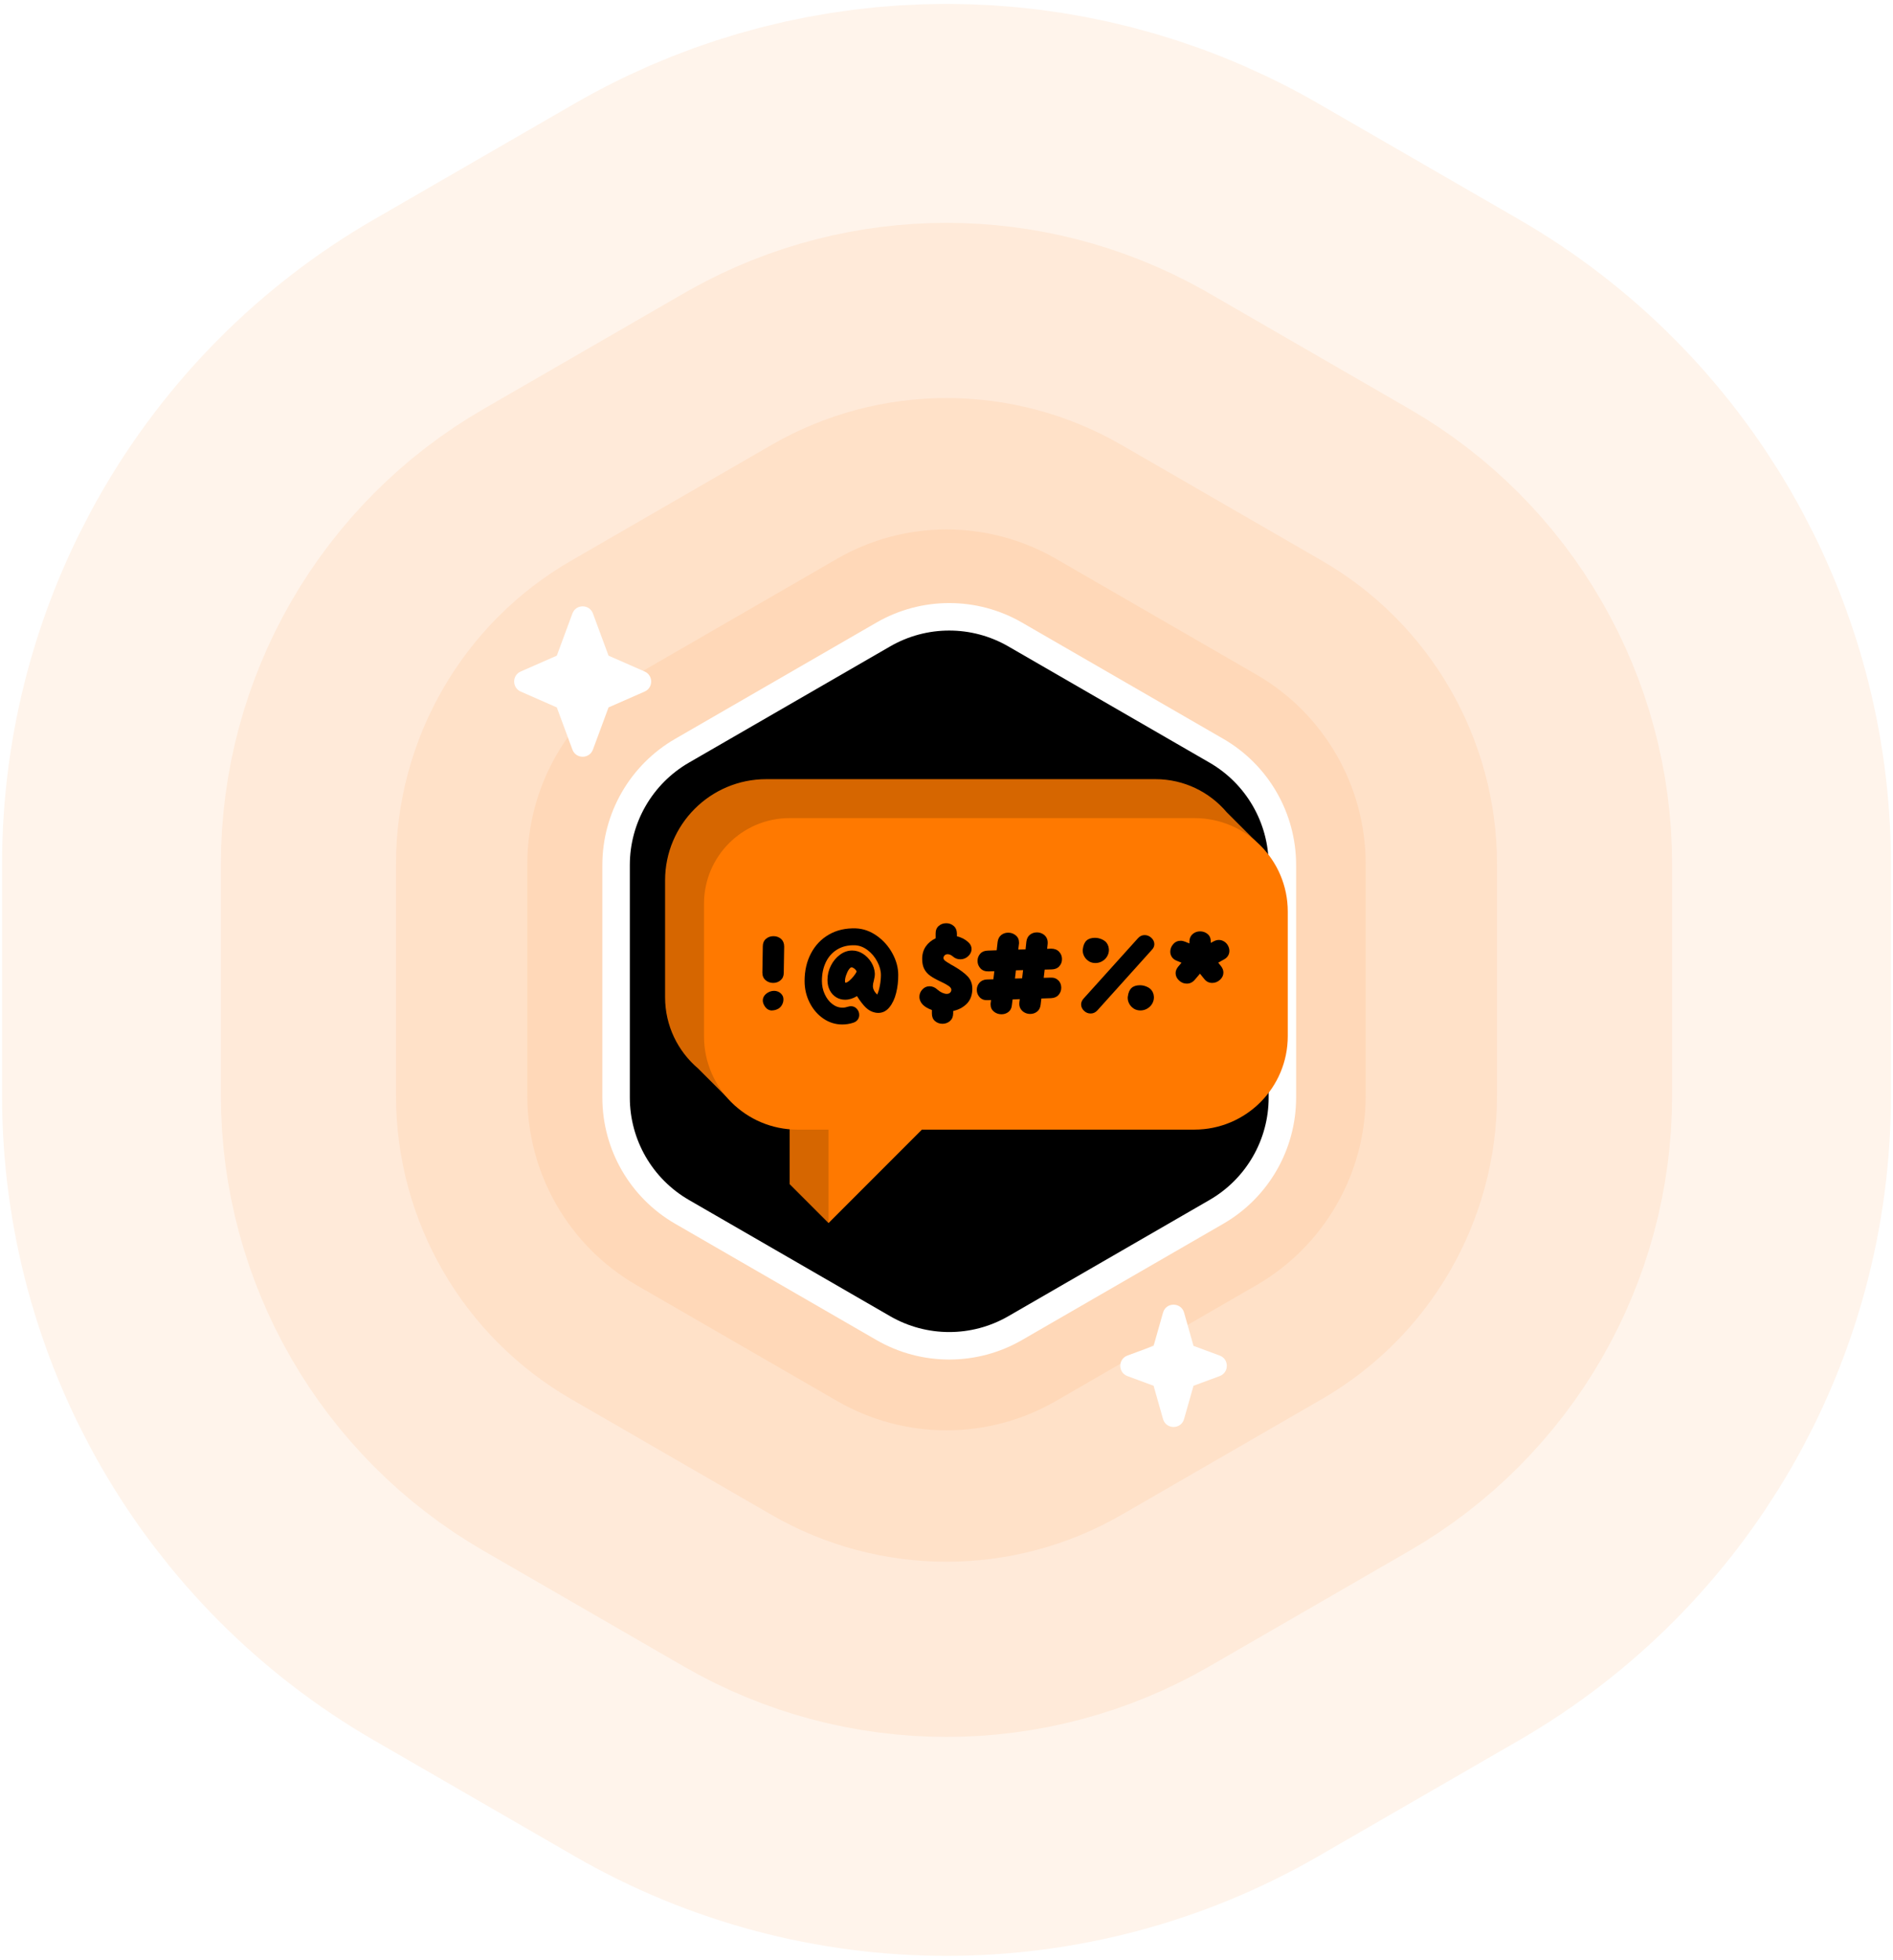
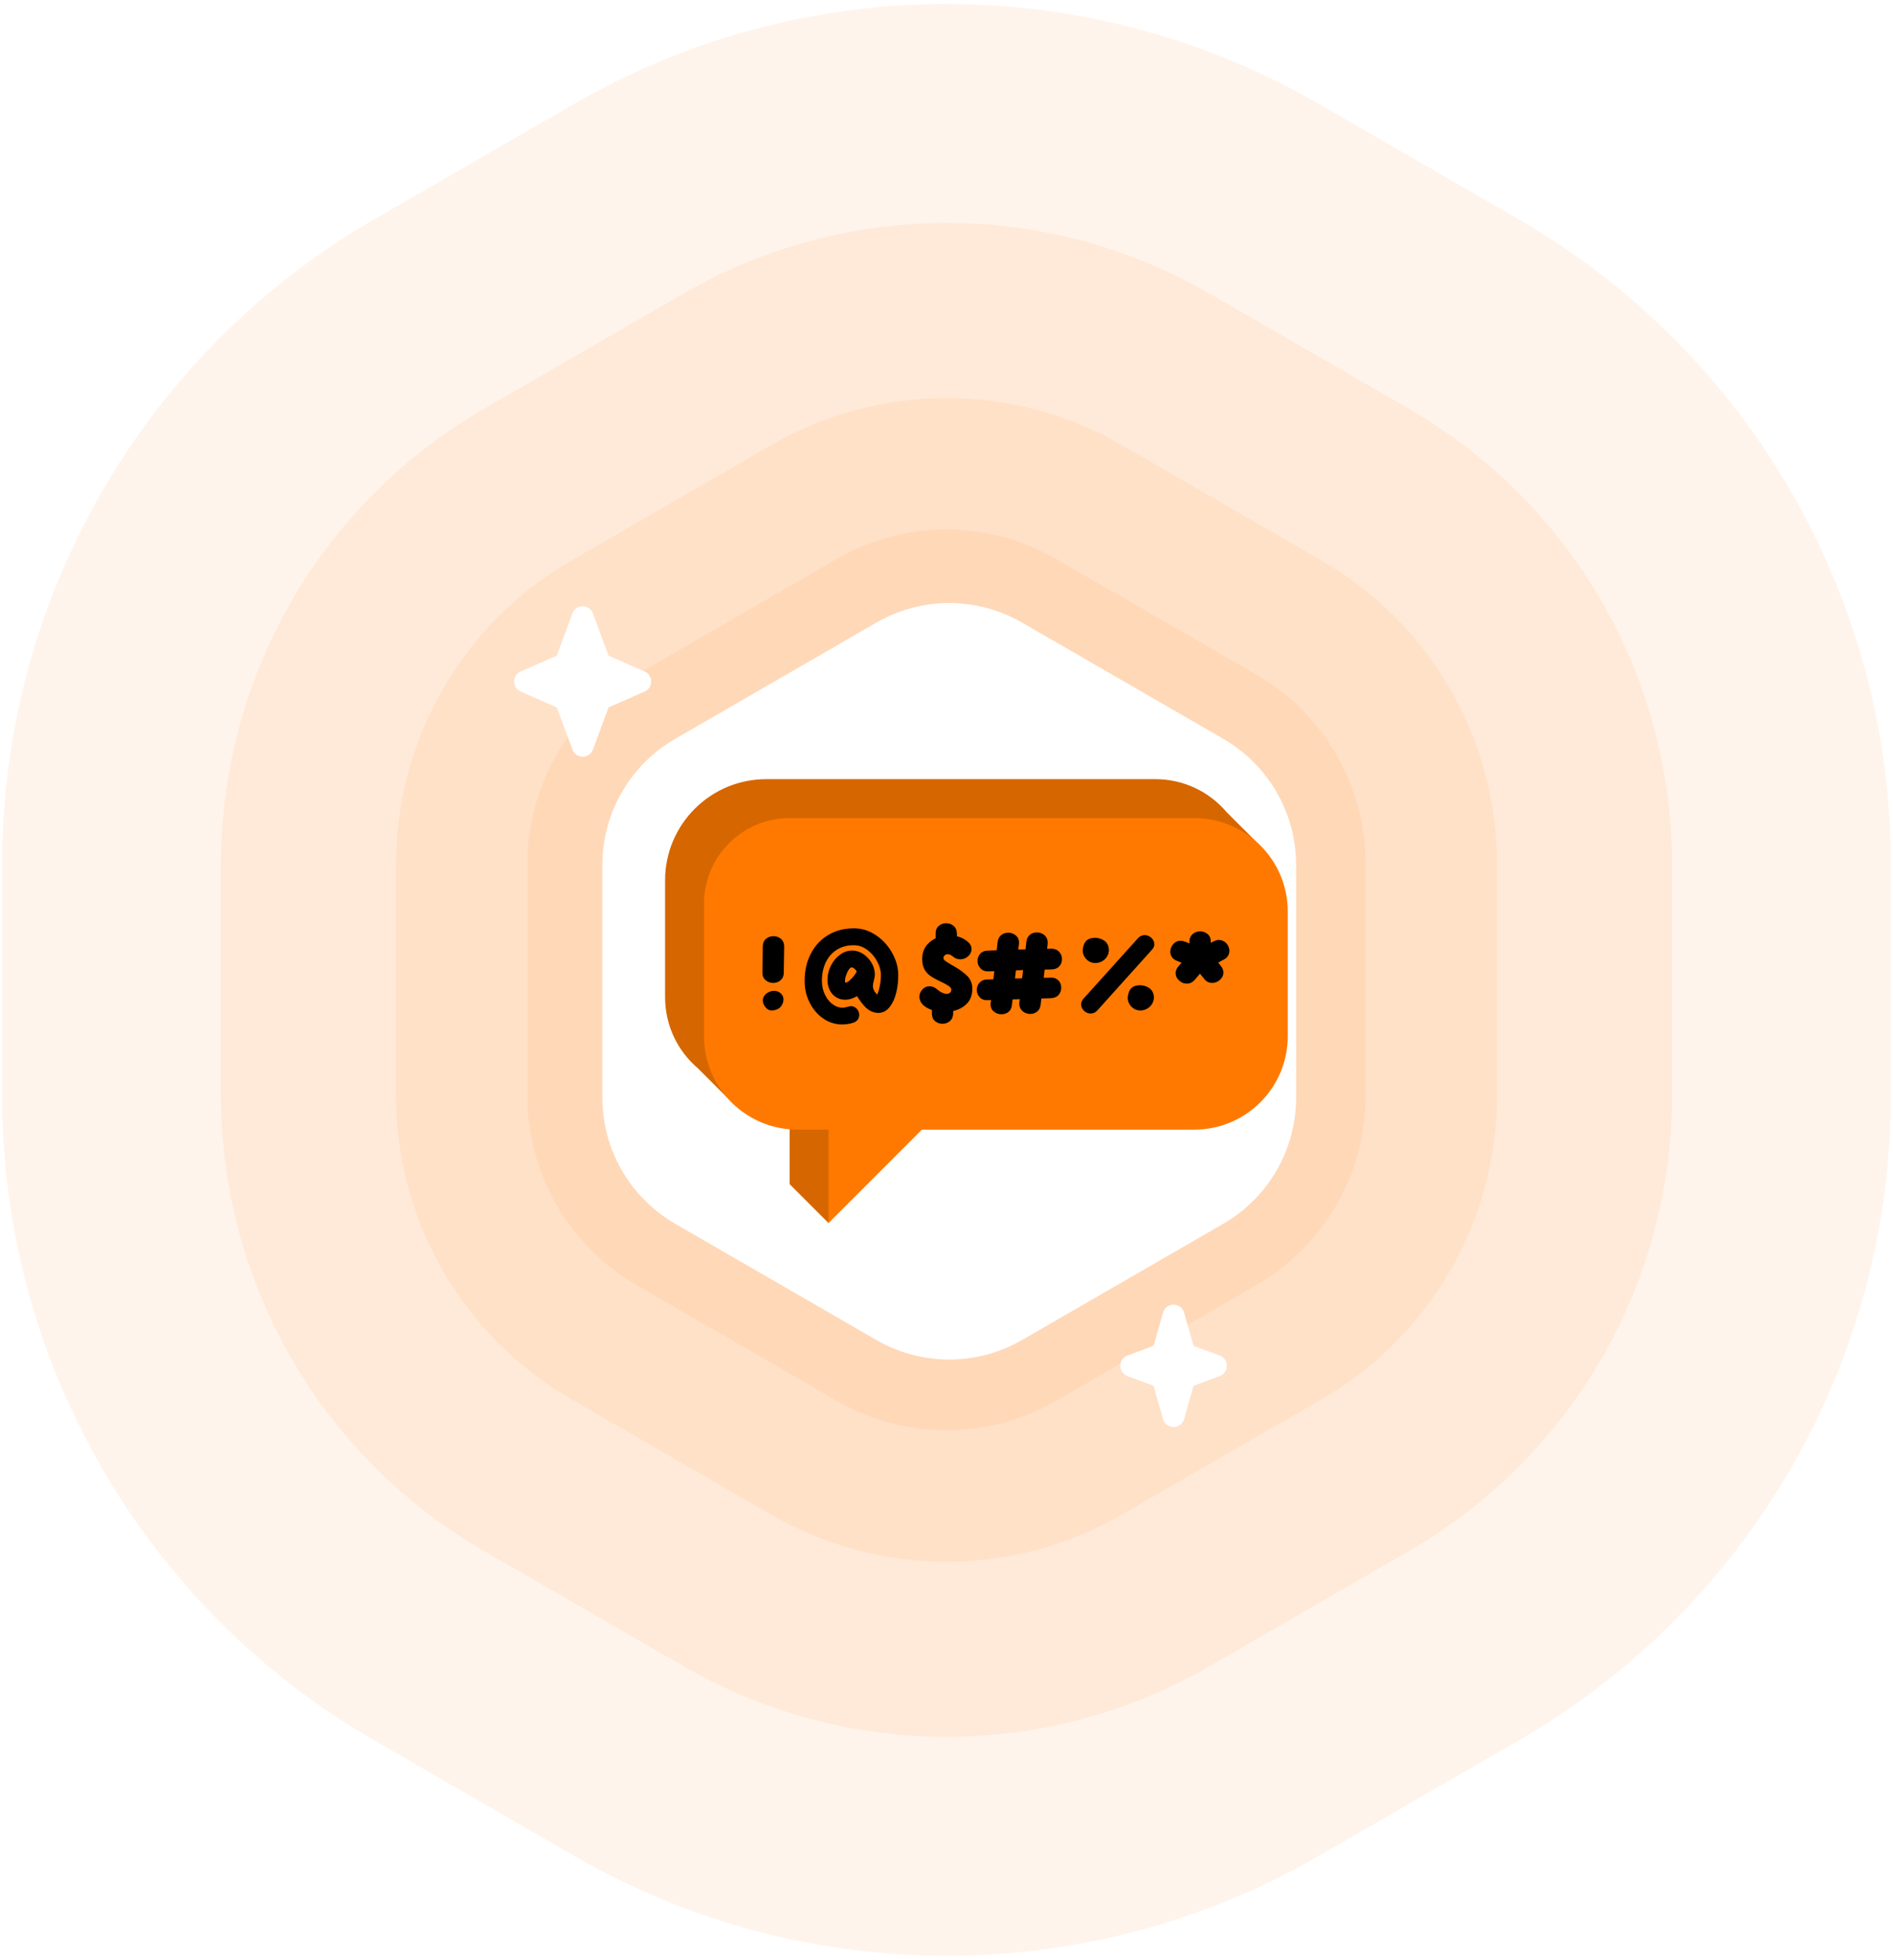
<svg xmlns="http://www.w3.org/2000/svg" width="346" height="358" viewBox="0 0 346 358" fill="none">
  <path d="M134.164 66.772C158.314 53.36 187.686 53.36 211.836 66.772L213 67.431L249.622 88.574C274.374 102.865 289.622 129.275 289.622 157.857V200.144C289.622 228.725 274.374 255.135 249.622 269.426L213 290.569C188.248 304.86 157.752 304.86 133 290.569L96.378 269.426C71.626 255.135 56.378 228.725 56.378 200.144V157.857C56.378 129.275 71.626 102.865 96.378 88.574L133 67.431L134.164 66.772Z" stroke="#FF7900" stroke-opacity="0.08" stroke-width="112" />
  <path d="M143.873 84.257C161.985 74.198 184.015 74.198 202.127 84.257L203 84.751L239.622 105.895C258.186 116.613 269.622 136.421 269.622 157.857V200.144C269.622 221.58 258.186 241.388 239.622 252.106L203 273.249C184.436 283.967 161.564 283.967 143 273.249L106.378 252.106C87.814 241.388 76.378 221.58 76.378 200.144V157.857C76.378 136.421 87.814 116.613 106.378 105.895L143 84.751L143.873 84.257Z" stroke="#FF7900" stroke-opacity="0.08" stroke-width="72" />
  <path d="M151 98.608C164.614 90.748 181.386 90.748 195 98.608L231.622 119.751C245.236 127.611 253.622 142.137 253.622 157.857V200.144C253.622 215.863 245.236 230.389 231.622 238.249L195 259.393C181.386 267.252 164.614 267.252 151 259.393L114.378 238.249C100.764 230.389 92.378 215.863 92.378 200.144V157.857C92.378 142.137 100.764 127.611 114.378 119.751L151 98.608Z" stroke="#FF7900" stroke-opacity="0.08" stroke-width="40" />
  <path d="M157 109C166.901 103.284 179.099 103.284 189 109L225.622 130.144C235.523 135.86 241.622 146.424 241.622 157.857V200.144C241.622 211.576 235.523 222.14 225.622 227.857L189 249C179.099 254.716 166.901 254.716 157 249L120.378 227.857C110.477 222.14 104.378 211.576 104.378 200.144V157.857C104.378 146.424 110.477 135.86 120.378 130.144L157 109Z" stroke="#FF7900" stroke-opacity="0.08" stroke-width="16" />
  <g filter="url(#filter0_d_186_1087)">
-     <path d="M161.447 115.905C168.906 111.599 178.095 111.599 185.554 115.905L222.339 137.143C229.798 141.45 234.393 149.408 234.393 158.021V200.497C234.393 209.109 229.798 217.068 222.339 221.374L185.554 242.612C178.095 246.918 168.906 246.918 161.447 242.612L124.662 221.374C117.203 217.068 112.608 209.109 112.608 200.497V158.021C112.608 149.408 117.203 141.45 124.662 137.143L161.447 115.905Z" fill="black" />
-   </g>
+     </g>
  <path d="M161.447 115.905C168.906 111.599 178.095 111.599 185.554 115.905L222.339 137.143C229.798 141.45 234.393 149.408 234.393 158.021V200.497C234.393 209.109 229.798 217.068 222.339 221.374L185.554 242.612C178.095 246.918 168.906 246.918 161.447 242.612L124.662 221.374C117.203 217.068 112.608 209.109 112.608 200.497V158.021C112.608 149.408 117.203 141.45 124.662 137.143L161.447 115.905Z" stroke="white" stroke-width="5.022" />
  <path d="M211.191 142.332C216.411 142.332 221.08 144.677 224.211 148.369L229.556 153.712L227.602 154.705C228.028 156.198 228.262 157.773 228.262 159.403V182.167C228.262 191.595 220.619 199.238 211.191 199.238H140.089L134.497 202.083L127.6 195.187C123.909 192.055 121.563 187.386 121.563 182.167V160.826C121.563 150.612 129.843 142.332 140.057 142.332H211.191Z" fill="#D66600" />
  <path d="M144.325 216.31V187.856H172.778L151.438 223.423L144.325 216.31Z" fill="#D66600" />
  <path d="M151.438 223.423V194.97H179.891L151.438 223.423Z" fill="#FF7900" />
  <path d="M128.676 165.094C128.676 156.451 135.682 149.445 144.325 149.445H218.303C227.732 149.445 235.375 157.088 235.375 166.517V189.279C235.375 198.708 227.732 206.351 218.303 206.351H145.748C136.319 206.351 128.676 198.708 128.676 189.279V165.094Z" fill="#FF7900" />
  <path d="M143.253 177.717C143.253 178.286 143.058 178.735 142.677 179.063C142.296 179.39 141.837 179.554 141.319 179.554C140.801 179.554 140.322 179.39 139.932 179.054C139.541 178.718 139.346 178.252 139.346 177.665L139.424 172.869C139.424 172.291 139.619 171.834 140 171.506C140.381 171.178 140.84 171.014 141.377 171.014C141.915 171.014 142.374 171.178 142.755 171.515C143.136 171.851 143.331 172.317 143.331 172.912L143.253 177.726V177.717ZM141.123 184.592C140.469 184.592 139.971 184.238 139.619 183.531C139.492 183.281 139.424 183.022 139.424 182.755C139.424 182.453 139.512 182.177 139.687 181.918C139.863 181.659 140.117 181.452 140.44 181.271C140.762 181.098 141.114 181.003 141.475 181.003C141.788 181.003 142.081 181.072 142.345 181.21C142.608 181.349 142.823 181.547 142.98 181.797C143.126 181.995 143.194 182.263 143.194 182.591C143.194 182.944 143.097 183.281 142.911 183.6C142.726 183.919 142.481 184.161 142.179 184.307C141.827 184.488 141.475 184.575 141.123 184.575V184.592Z" fill="black" />
  <path d="M160.817 180.072C160.944 179.382 161.012 178.726 161.012 178.114C161.012 177.32 160.788 176.5 160.348 175.664C159.909 174.827 159.322 174.128 158.59 173.568C157.857 173.016 157.095 172.714 156.304 172.679C155.063 172.627 153.989 172.877 153.07 173.421C152.152 173.964 151.449 174.741 150.96 175.741C150.472 176.742 150.228 177.898 150.228 179.2C150.228 180.046 150.394 180.848 150.736 181.599C151.078 182.349 151.537 182.953 152.113 183.401C152.689 183.85 153.324 184.074 153.998 184.074C154.321 184.074 154.653 184.014 154.975 183.902C155.2 183.841 155.376 183.807 155.522 183.807C155.962 183.807 156.333 183.971 156.616 184.29C156.9 184.609 157.046 184.98 157.046 185.403C157.046 185.722 156.958 186.006 156.773 186.265C156.587 186.524 156.314 186.714 155.952 186.826C155.298 187.042 154.633 187.145 153.94 187.145C152.689 187.145 151.537 186.783 150.491 186.067C149.446 185.351 148.606 184.376 147.991 183.168C147.375 181.952 147.063 180.632 147.063 179.209C147.063 177.311 147.453 175.629 148.235 174.146C149.016 172.67 150.11 171.523 151.527 170.712C152.943 169.901 154.575 169.531 156.421 169.591C157.779 169.643 159.049 170.091 160.241 170.928C161.432 171.765 162.39 172.834 163.103 174.137C163.816 175.439 164.177 176.759 164.177 178.096C164.187 179.235 164.06 180.33 163.796 181.391C163.533 182.453 163.122 183.324 162.566 184.005C162.009 184.687 161.335 185.032 160.524 185.032C160.29 185.032 160.075 185.006 159.879 184.954C159.293 184.825 158.756 184.531 158.267 184.066C157.779 183.6 157.232 182.901 156.636 181.961C155.923 182.401 155.2 182.625 154.467 182.625C153.871 182.625 153.324 182.478 152.836 182.176C152.348 181.875 151.957 181.46 151.673 180.908C151.39 180.356 151.244 179.727 151.244 179.019C151.244 178.096 151.449 177.225 151.869 176.397C152.289 175.569 152.846 174.905 153.539 174.396C154.233 173.887 154.975 173.637 155.757 173.637C156.431 173.637 157.085 173.826 157.701 174.215C158.316 174.603 158.824 175.112 159.225 175.75C159.625 176.388 159.85 177.07 159.899 177.786C159.909 177.984 159.899 178.208 159.86 178.441C159.821 178.674 159.772 178.899 159.723 179.114C159.606 179.52 159.547 179.856 159.547 180.115C159.547 180.658 159.811 181.184 160.329 181.685C160.524 181.297 160.69 180.753 160.817 180.063V180.072ZM155.229 179.157C155.513 178.916 155.786 178.631 156.05 178.303C156.314 177.976 156.489 177.691 156.577 177.449C156.411 177.096 156.118 176.846 155.718 176.707C155.561 176.673 155.386 176.794 155.18 177.07C154.975 177.346 154.809 177.7 154.663 178.114C154.516 178.528 154.448 178.881 154.448 179.175C154.448 179.304 154.467 179.416 154.506 179.52C154.702 179.52 154.946 179.399 155.229 179.157Z" fill="black" />
  <path d="M176.906 178.398C177.443 178.993 177.717 179.735 177.717 180.615C177.717 180.891 177.707 181.107 177.678 181.262C177.56 182.185 177.189 182.935 176.554 183.505C175.919 184.083 175.148 184.471 174.22 184.687V185.144C174.21 185.739 174.005 186.196 173.624 186.524C173.243 186.852 172.783 187.016 172.266 187.016C171.748 187.016 171.269 186.852 170.888 186.515C170.507 186.179 170.322 185.713 170.332 185.126V184.505C169.951 184.367 169.618 184.212 169.316 184.031C168.886 183.764 168.563 183.462 168.358 183.134C168.153 182.797 168.046 182.452 168.046 182.099C168.046 181.581 168.231 181.133 168.593 180.744C168.954 180.356 169.394 180.166 169.902 180.166C170.439 180.166 170.927 180.382 171.387 180.813C171.65 181.038 171.924 181.219 172.227 181.357C172.53 181.486 172.803 181.555 173.047 181.555C173.438 181.555 173.702 181.4 173.829 181.081C173.868 180.977 173.887 180.9 173.887 180.831C173.887 180.58 173.731 180.339 173.418 180.123C173.106 179.899 172.627 179.64 171.992 179.338C171.172 178.959 170.517 178.596 170.038 178.26C169.56 177.924 169.189 177.501 168.935 177.009C168.681 176.518 168.554 175.905 168.554 175.172C168.554 174.292 168.778 173.524 169.218 172.886C169.657 172.248 170.263 171.756 171.015 171.402V170.548C171.006 169.953 171.191 169.487 171.572 169.151C171.953 168.814 172.412 168.651 172.95 168.651C173.487 168.651 173.926 168.814 174.307 169.142C174.688 169.47 174.894 169.936 174.903 170.522V171.031C175.714 171.23 176.398 171.583 176.955 172.092C177.375 172.455 177.58 172.886 177.58 173.36C177.58 173.835 177.375 174.292 176.965 174.672C176.554 175.051 176.076 175.241 175.529 175.241C174.981 175.241 174.542 175.06 174.122 174.689C173.995 174.577 173.848 174.482 173.682 174.413C173.516 174.344 173.36 174.309 173.204 174.309C172.891 174.309 172.666 174.439 172.52 174.706C172.471 174.792 172.442 174.887 172.442 174.991C172.442 175.181 172.549 175.353 172.764 175.526C172.979 175.689 173.379 175.94 173.966 176.285L174.376 176.509C175.519 177.182 176.369 177.811 176.906 178.407V178.398Z" fill="black" />
  <path d="M193.435 179.063C193.797 179.442 193.973 179.899 193.973 180.426C193.973 180.952 193.807 181.366 193.484 181.745C193.162 182.116 192.693 182.315 192.097 182.341L190.339 182.401L190.202 183.557C190.134 184.1 189.919 184.514 189.557 184.799C189.196 185.084 188.766 185.222 188.287 185.222C187.936 185.222 187.603 185.144 187.281 184.972C186.959 184.799 186.715 184.566 186.529 184.256C186.343 183.936 186.275 183.565 186.314 183.134L186.392 182.513L185.083 182.573L184.946 183.634C184.898 184.169 184.683 184.575 184.321 184.859C183.96 185.144 183.53 185.282 183.051 185.282C182.514 185.282 182.055 185.118 181.654 184.79C181.254 184.463 181.058 184.023 181.058 183.479C181.058 183.35 181.058 183.255 181.078 183.195L181.137 182.686L180.531 182.703C179.915 182.737 179.437 182.565 179.075 182.185C178.714 181.797 178.538 181.34 178.538 180.814C178.538 180.322 178.704 179.891 179.027 179.52C179.349 179.149 179.808 178.95 180.394 178.925L181.566 178.89L181.742 177.415L180.668 177.45C180.042 177.458 179.554 177.277 179.202 176.889C178.851 176.501 178.675 176.052 178.675 175.535C178.675 175.017 178.841 174.594 179.163 174.223C179.486 173.852 179.945 173.671 180.531 173.654L182.172 173.594L182.348 172.041C182.426 171.497 182.651 171.083 183.012 170.799C183.374 170.514 183.803 170.376 184.282 170.376C184.8 170.376 185.259 170.54 185.66 170.868C186.06 171.196 186.255 171.636 186.255 172.196C186.255 172.326 186.255 172.42 186.236 172.481L186.119 173.464L187.447 173.43L187.603 171.989C187.682 171.446 187.897 171.032 188.258 170.747C188.619 170.462 189.039 170.324 189.518 170.324C189.87 170.324 190.212 170.402 190.534 170.574C190.856 170.747 191.11 170.98 191.286 171.308C191.462 171.627 191.531 172.006 191.491 172.438L191.394 173.326L192.097 173.292C192.732 173.292 193.23 173.482 193.582 173.861C193.934 174.241 194.109 174.689 194.109 175.207C194.109 175.724 193.943 176.147 193.611 176.518C193.279 176.889 192.82 177.07 192.234 177.087L190.944 177.122L190.769 178.623L191.98 178.588C192.595 178.554 193.074 178.718 193.435 179.097V179.063ZM186.822 178.718L186.998 177.217L185.689 177.251L185.513 178.752L186.822 178.718Z" fill="black" />
  <path d="M200.576 184.574C200.224 184.954 199.814 185.144 199.345 185.144C198.876 185.144 198.485 184.98 198.133 184.643C197.782 184.307 197.606 183.919 197.606 183.479C197.606 183.117 197.752 182.763 198.036 182.435L208 171.385C208.342 171.005 208.742 170.816 209.211 170.816C209.68 170.816 210.081 170.98 210.442 171.316C210.804 171.652 210.989 172.041 210.989 172.481C210.989 172.86 210.833 173.205 210.52 173.524L200.576 184.574ZM199.013 175.586C198.661 175.362 198.387 175.077 198.192 174.723C197.997 174.37 197.899 174.007 197.899 173.645C197.899 173.533 197.899 173.447 197.919 173.378C198.006 172.662 198.241 172.135 198.602 171.808C198.964 171.48 199.482 171.316 200.146 171.316C200.664 171.316 201.172 171.454 201.66 171.721C202.148 171.989 202.461 172.403 202.608 172.946C202.656 173.196 202.686 173.386 202.686 173.516C202.686 173.956 202.568 174.361 202.344 174.732C202.119 175.103 201.816 175.388 201.435 175.603C201.054 175.819 200.644 175.922 200.204 175.922C199.765 175.922 199.364 175.81 199.013 175.595V175.586ZM207.238 184.247C206.886 184.022 206.613 183.738 206.417 183.384C206.222 183.03 206.124 182.668 206.124 182.306C206.124 182.194 206.124 182.107 206.144 182.038C206.232 181.322 206.466 180.796 206.828 180.468C207.189 180.141 207.707 179.977 208.371 179.977C208.889 179.977 209.397 180.115 209.885 180.382C210.374 180.658 210.686 181.064 210.833 181.607C210.882 181.857 210.911 182.047 210.911 182.176C210.911 182.616 210.794 183.022 210.569 183.393C210.344 183.755 210.042 184.048 209.661 184.264C209.28 184.479 208.869 184.583 208.43 184.583C207.99 184.583 207.59 184.471 207.238 184.255V184.247Z" fill="black" />
  <path d="M217.398 172.334V171.989C217.408 171.411 217.613 170.954 217.994 170.626C218.375 170.299 218.834 170.135 219.352 170.135C219.87 170.135 220.348 170.299 220.739 170.635C221.13 170.971 221.315 171.437 221.306 172.032V172.239L221.774 171.989C222.126 171.799 222.458 171.705 222.771 171.705C223.123 171.705 223.445 171.799 223.748 171.989C224.051 172.179 224.285 172.429 224.451 172.74C224.617 173.05 224.705 173.369 224.705 173.697C224.705 174.025 224.627 174.31 224.461 174.586C224.295 174.862 224.051 175.095 223.709 175.267L222.673 175.854L223.181 176.501C223.464 176.863 223.611 177.251 223.611 177.657C223.611 178.166 223.406 178.606 222.986 178.985C222.566 179.365 222.097 179.554 221.56 179.554C220.964 179.554 220.475 179.304 220.094 178.813L219.332 177.864L218.375 178.985C217.974 179.451 217.486 179.684 216.929 179.684C216.372 179.684 215.923 179.494 215.503 179.106C215.083 178.718 214.878 178.269 214.878 177.752C214.878 177.346 215.044 176.949 215.366 176.561L215.952 175.862L215.073 175.5C214.682 175.345 214.389 175.121 214.194 174.827C213.999 174.534 213.901 174.206 213.901 173.853C213.901 173.335 214.086 172.869 214.448 172.464C214.809 172.05 215.269 171.851 215.816 171.851C216.06 171.851 216.333 171.912 216.617 172.024L217.398 172.343V172.334Z" fill="black" />
  <g filter="url(#filter1_d_186_1087)">
    <path d="M104.624 111.069C105.269 109.328 107.731 109.328 108.376 111.069L111.227 118.773L117.825 121.669C119.421 122.368 119.421 124.632 117.825 125.331L111.227 128.227L108.376 135.931C107.731 137.672 105.269 137.672 104.624 135.931L101.773 128.227L95.175 125.331C93.579 124.632 93.579 122.368 95.174 121.669L101.773 118.773L104.624 111.069Z" fill="white" />
  </g>
  <g filter="url(#filter2_d_186_1087)">
    <path d="M212.576 238.783C213.126 236.844 215.874 236.844 216.424 238.783L218.146 244.854L222.931 246.624C224.672 247.269 224.672 249.731 222.931 250.376L218.146 252.146L216.424 258.217C215.874 260.156 213.126 260.156 212.576 258.217L210.854 252.146L206.069 250.376C204.328 249.731 204.328 247.269 206.069 246.624L210.854 244.854L212.576 238.783Z" fill="white" />
  </g>
  <defs>
    <filter id="filter0_d_186_1087" x="108.59" y="110.667" width="129.821" height="141.202" filterUnits="userSpaceOnUse" color-interpolation-filters="sRGB">
      <feFlood flood-opacity="0" result="BackgroundImageFix" />
      <feColorMatrix in="SourceAlpha" type="matrix" values="0 0 0 0 0 0 0 0 0 0 0 0 0 0 0 0 0 0 127 0" result="hardAlpha" />
      <feOffset dy="2.009" />
      <feGaussianBlur stdDeviation="2.009" />
      <feComposite in2="hardAlpha" operator="out" />
      <feColorMatrix type="matrix" values="0 0 0 0 0.761 0 0 0 0 0.608 0 0 0 0 0 0 0 0 1 0" />
      <feBlend mode="normal" in2="BackgroundImageFix" result="effect1_dropShadow_186_1087" />
      <feBlend mode="normal" in="SourceGraphic" in2="effect1_dropShadow_186_1087" result="shape" />
    </filter>
    <filter id="filter1_d_186_1087" x="91.978" y="108.763" width="29.044" height="31.474" filterUnits="userSpaceOnUse" color-interpolation-filters="sRGB">
      <feFlood flood-opacity="0" result="BackgroundImageFix" />
      <feColorMatrix in="SourceAlpha" type="matrix" values="0 0 0 0 0 0 0 0 0 0 0 0 0 0 0 0 0 0 127 0" result="hardAlpha" />
      <feOffset dy="1" />
      <feGaussianBlur stdDeviation="1" />
      <feComposite in2="hardAlpha" operator="out" />
      <feColorMatrix type="matrix" values="0 0 0 0 0.761 0 0 0 0 0.608 0 0 0 0 0 0 0 0 0.24 0" />
      <feBlend mode="normal" in2="BackgroundImageFix" result="effect1_dropShadow_186_1087" />
      <feBlend mode="normal" in="SourceGraphic" in2="effect1_dropShadow_186_1087" result="shape" />
    </filter>
    <filter id="filter2_d_186_1087" x="202.763" y="236.329" width="23.474" height="26.343" filterUnits="userSpaceOnUse" color-interpolation-filters="sRGB">
      <feFlood flood-opacity="0" result="BackgroundImageFix" />
      <feColorMatrix in="SourceAlpha" type="matrix" values="0 0 0 0 0 0 0 0 0 0 0 0 0 0 0 0 0 0 127 0" result="hardAlpha" />
      <feOffset dy="1" />
      <feGaussianBlur stdDeviation="1" />
      <feComposite in2="hardAlpha" operator="out" />
      <feColorMatrix type="matrix" values="0 0 0 0 0.761 0 0 0 0 0.608 0 0 0 0 0 0 0 0 0.24 0" />
      <feBlend mode="normal" in2="BackgroundImageFix" result="effect1_dropShadow_186_1087" />
      <feBlend mode="normal" in="SourceGraphic" in2="effect1_dropShadow_186_1087" result="shape" />
    </filter>
  </defs>
</svg>